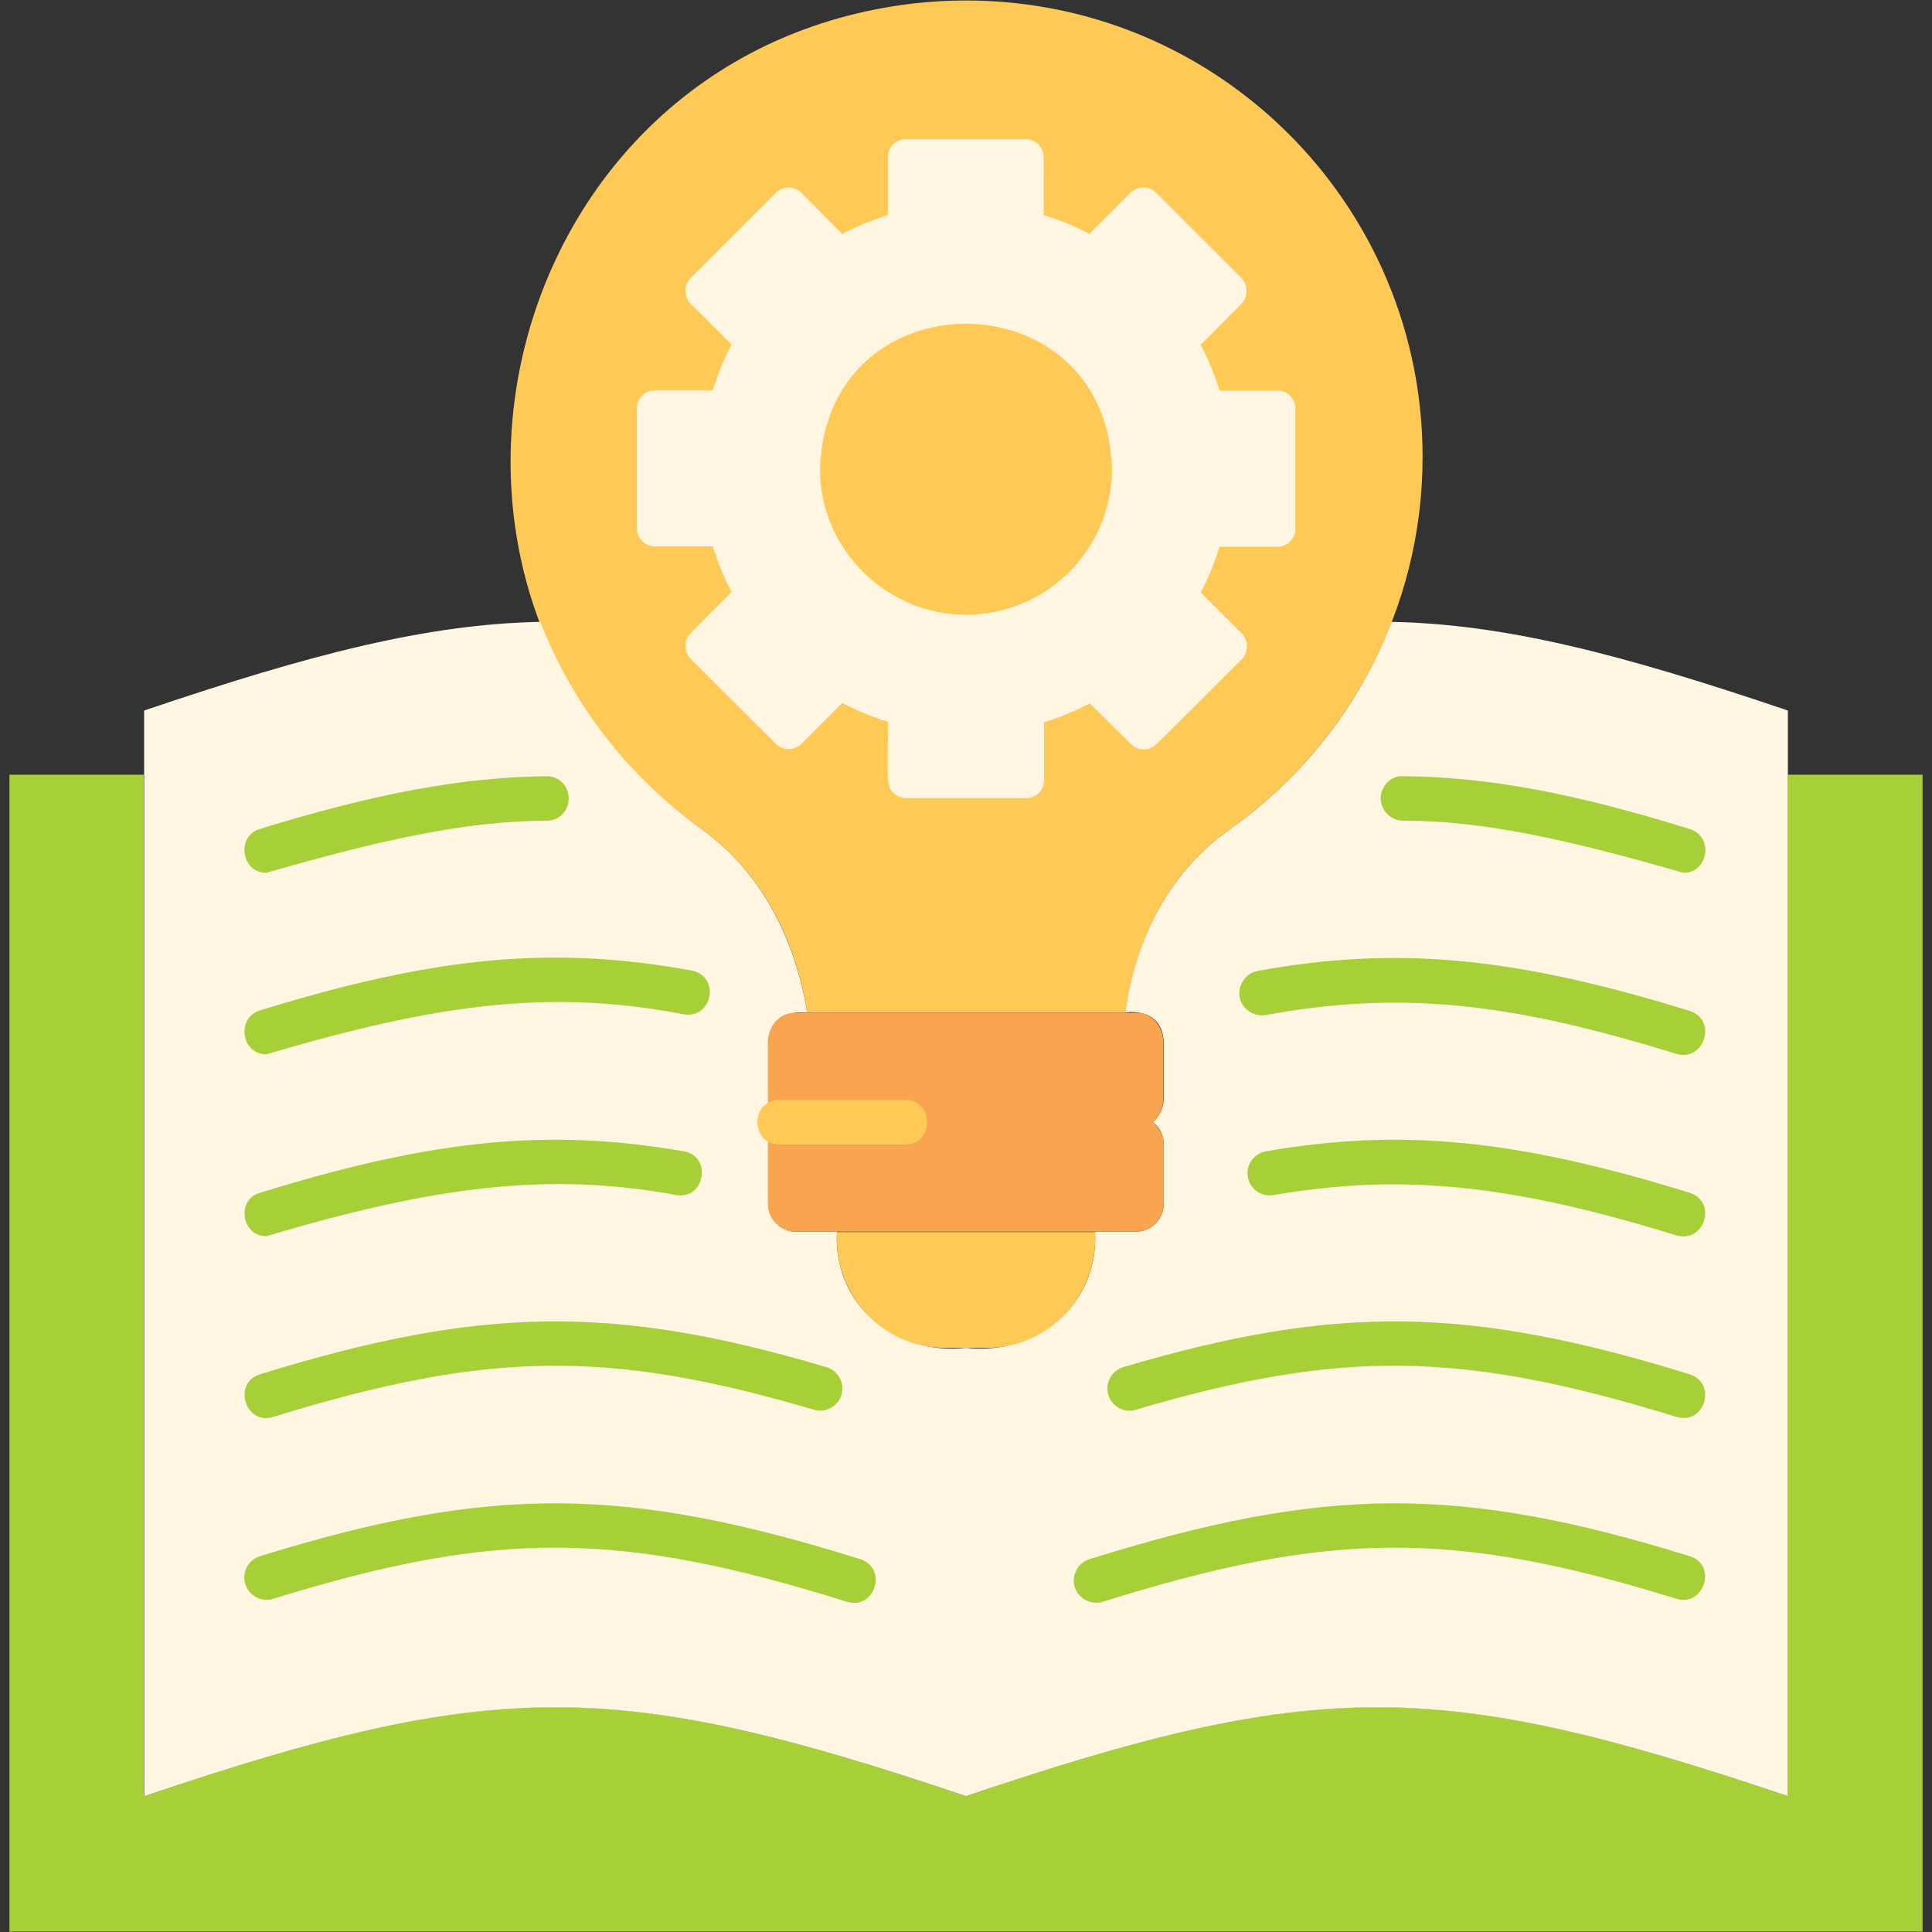
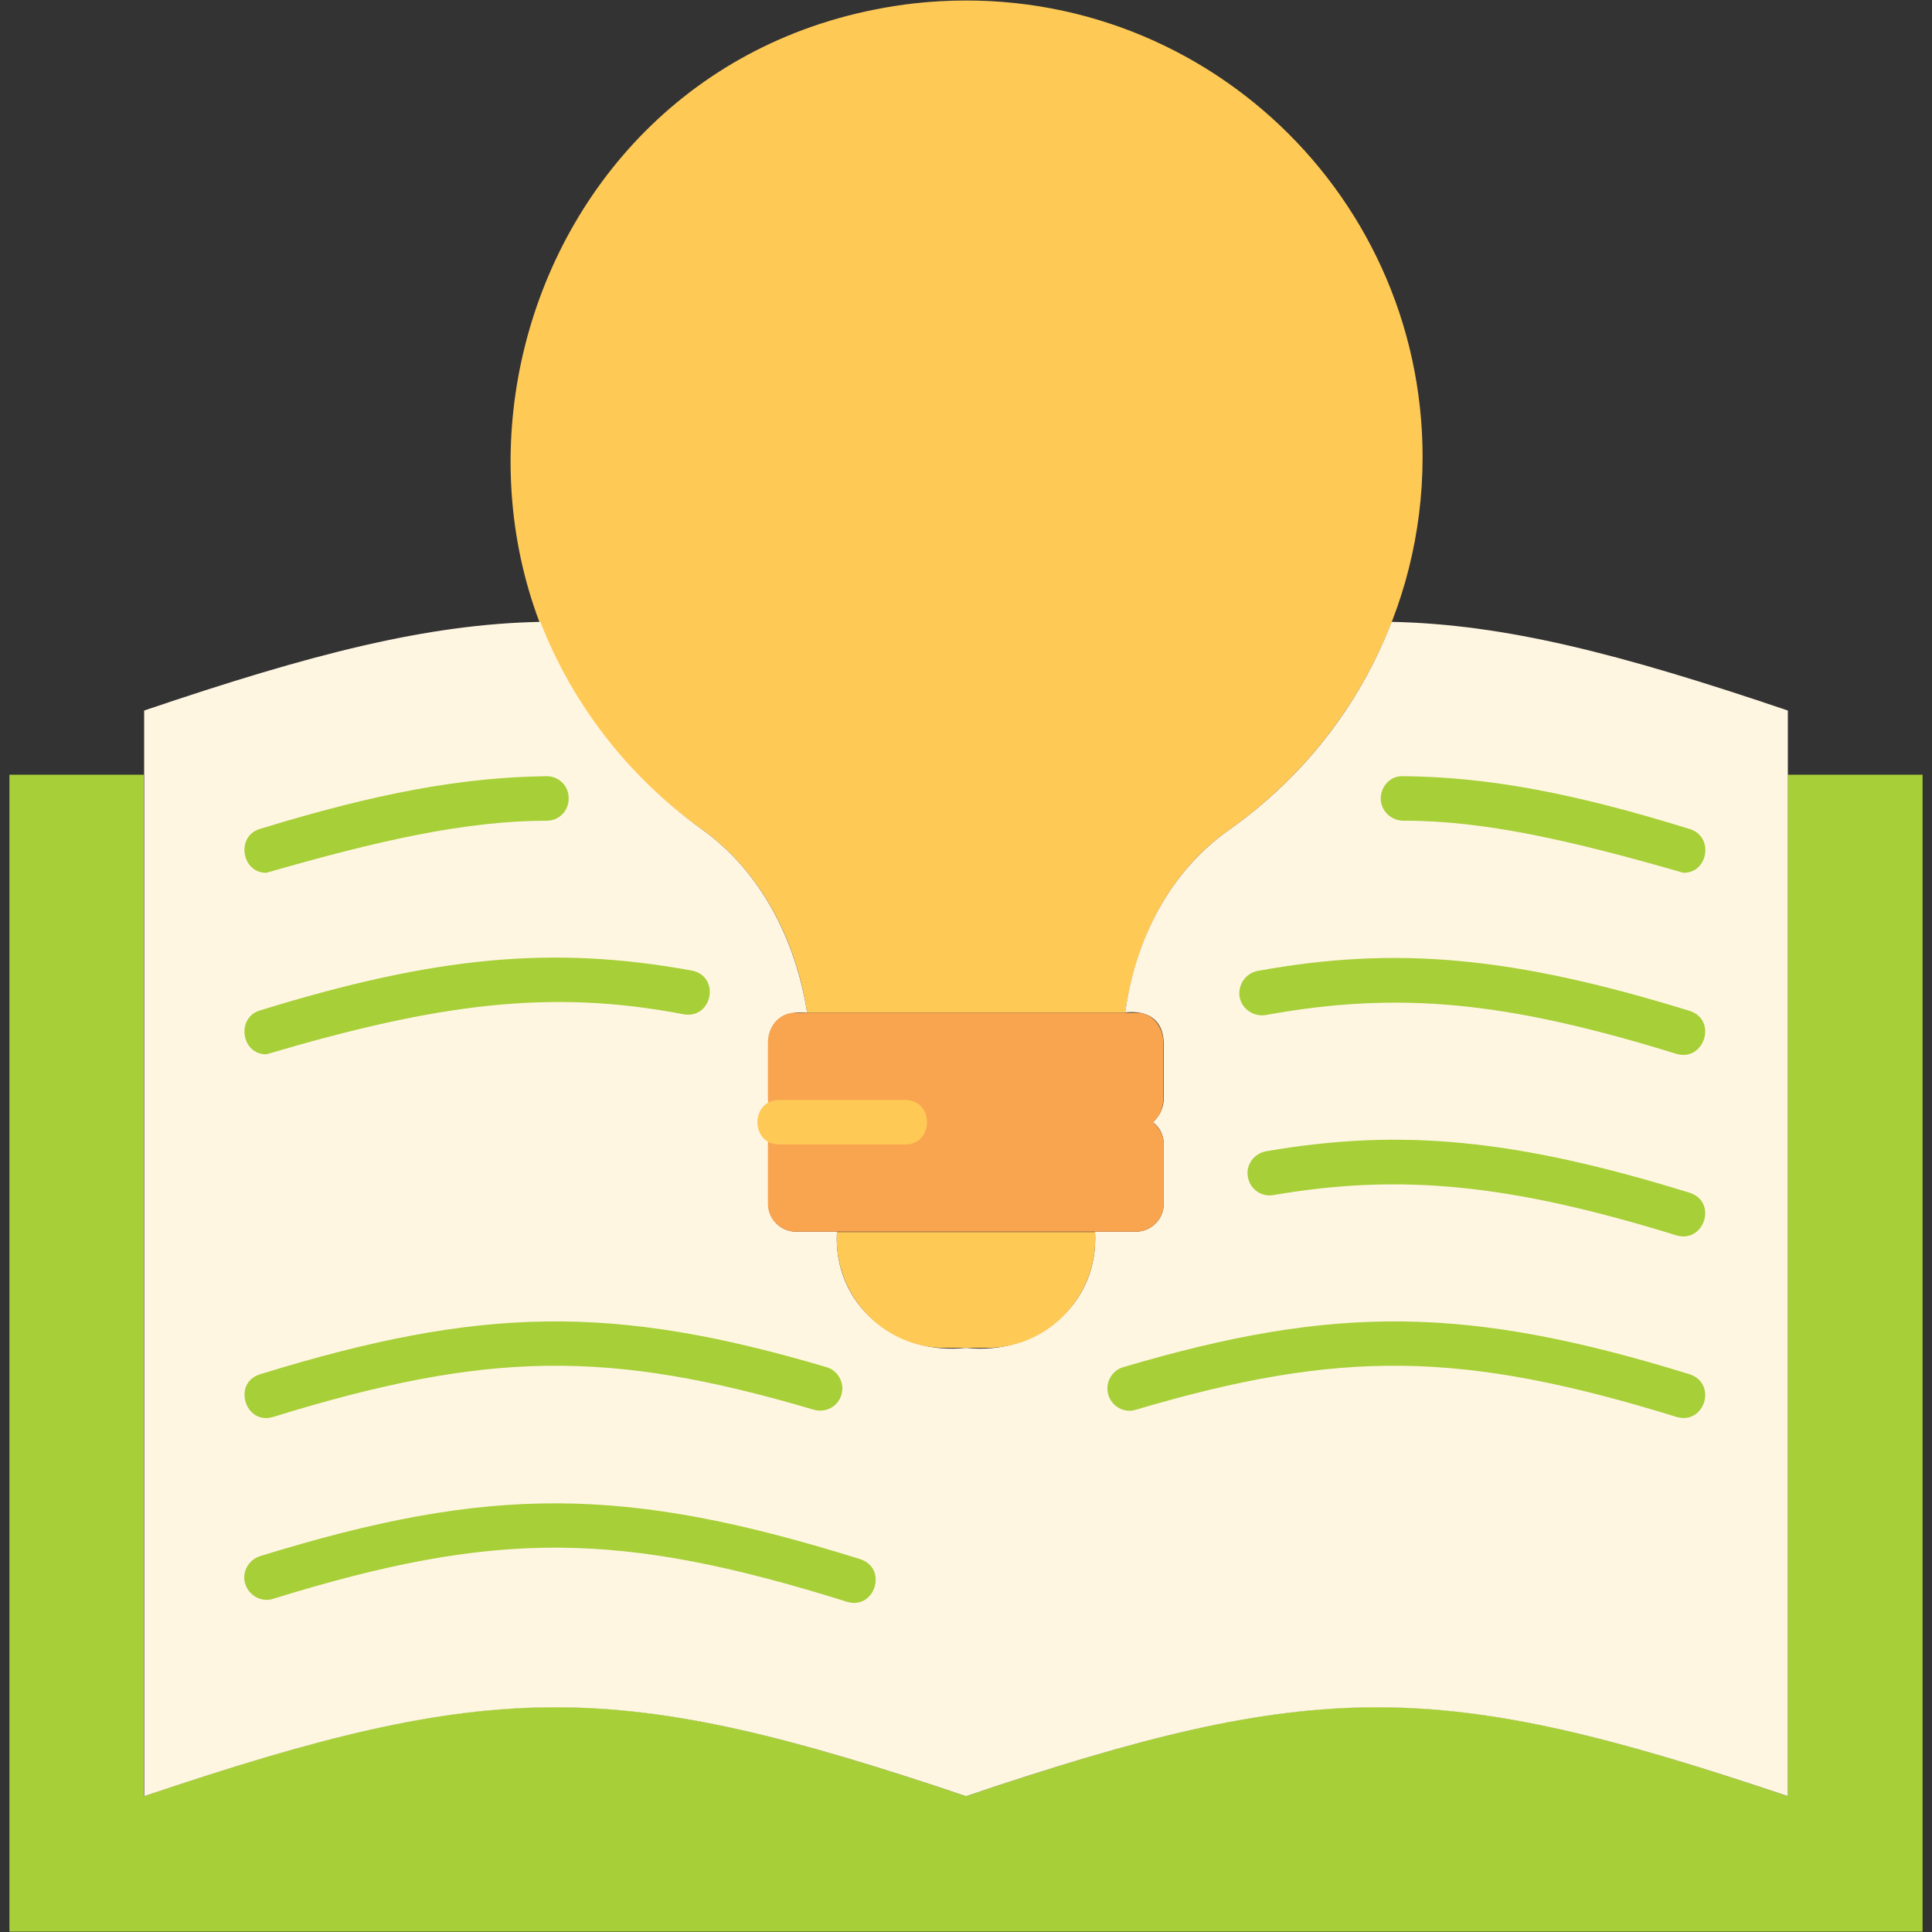
<svg xmlns="http://www.w3.org/2000/svg" id="Layer_1" enable-background="new 0 0 512 512" viewBox="0 0 512 512">
  <rect x="0" y="0" width="512" height="512" fill="#333333" stroke="none" />
  <g>
    <g>
      <g>
        <path d="m377 121.1c0 40.7-20.2 76.8-51.1 98.7-16.1 11.1-25 29.5-27.7 48.6h-84.3c-2.9-19.2-12.2-37.6-28.3-48.9-88.7-62.8-54-205.7 56.6-218.6 73-8.1 134.8 48.8 134.8 120.2z" fill="#ffc956" />
      </g>
    </g>
    <g>
      <g>
        <path d="m509.5 205.3v306.6h-507v-306.6h35.6v270.7c92.9-31.5 124.9-31.5 217.9 0 92.9-31.5 124.9-31.5 217.8 0v-270.7z" fill="#a7cf38" />
      </g>
    </g>
    <g>
      <g>
        <g>
          <path d="m473.8 188.3v287.7c-92.9-31.4-124.9-31.4-217.8 0v-118.8c18.7 2.1 35.3-11.5 34.2-30.8h10.8c4.1 0 7.4-3.3 7.4-7.4v-15.9c0-2.3-1.1-4.4-2.9-5.7 1.7-1.5 2.9-3.7 2.9-6.3v-14.8c-.2-6.5-4.8-8.6-10.2-8 2.6-19.1 11.7-37.4 27.7-48.5 19.3-13.7 34.3-32.7 42.9-55 29.9.6 60.5 8.4 105 23.5z" fill="#fff6e2" />
        </g>
      </g>
    </g>
    <g>
      <g>
        <g>
          <path d="m256 357.2v118.8c-92.9-31.4-124.9-31.4-217.8 0v-287.7c44.5-15.1 75.1-22.9 105-23.5 8.6 22.1 23.4 41 42.4 54.7 16.1 11.3 25.3 29.7 28.3 48.9-5.4-.6-10.1 1.5-10.3 8v14.8c0 2.6 1.1 4.8 2.9 6.3-1.7 1.3-2.9 3.4-2.9 5.7v15.8c0 4.1 3.3 7.4 7.4 7.4h10.8c-1.1 19.4 15.5 32.9 34.2 30.8z" fill="#fff6e2" />
        </g>
      </g>
    </g>
    <g>
      <g>
        <g>
          <path d="m228 413.2c-62.3-19.5-98-19.7-159.1-.8-3.1 1-4.9 4.3-3.9 7.4s4.3 4.9 7.4 3.9c59.1-18.3 91.8-18.1 152.1.8 7.3 2.2 10.9-8.8 3.5-11.3z" fill="#a7cf38" />
        </g>
      </g>
      <g>
        <g>
          <path d="m68.9 364.2c-7.4 2.3-3.9 13.6 3.5 11.3 56.7-17.5 88.8-18 143.3-1.9 3.2.9 6.4-.9 7.3-4s-.9-6.4-4-7.3c-56.4-16.7-91.5-16.2-150.1 1.9z" fill="#a7cf38" />
        </g>
      </g>
      <g>
        <g>
-           <path d="m70.6 327.6c44-13.1 74.5-17.2 108.6-10.9 7.6 1.3 9.6-10.3 2-11.6-35.9-6.2-66.4-3.2-112.3 11-6.4 1.8-4.9 11.6 1.7 11.5z" fill="#a7cf38" />
-         </g>
+           </g>
      </g>
      <g>
        <g>
          <path d="m70.6 279.4c45.3-13.4 75.2-17.4 110.6-10.6 7.6 1.3 9.8-10.1 2.1-11.6-36.8-6.7-67.9-3.8-114.5 10.6-6.3 2-4.8 11.7 1.8 11.6z" fill="#a7cf38" />
        </g>
      </g>
      <g>
        <g>
          <path d="m70.6 231.3c29.8-8.6 53-13.8 74.3-13.8 3.3 0 5.9-2.7 5.8-6 0-3.3-2.7-5.9-6-5.8-22.3.3-45 4.5-75.9 14-6.3 1.9-4.8 11.7 1.8 11.6z" fill="#a7cf38" />
        </g>
      </g>
      <g>
        <g>
-           <path d="m447.8 412.4c-61.1-18.9-96.8-18.7-159.1.8-3.1 1-4.8 4.3-3.9 7.4 1 3.1 4.4 4.8 7.4 3.9 60.3-18.9 93-19.1 152.1-.8 7.3 2.2 10.9-9 3.5-11.3z" fill="#a7cf38" />
-         </g>
+           </g>
      </g>
      <g>
        <g>
          <path d="m447.8 364.2c-58.6-18.1-93.7-18.6-150.1-1.9-3.1.9-4.9 4.2-4 7.3s4.2 5 7.3 4c54.4-16.1 86.6-15.6 143.3 1.9 7.4 2.2 10.9-8.8 3.5-11.3z" fill="#a7cf38" />
        </g>
      </g>
      <g>
        <g>
          <path d="m447.8 316.1c-45.9-14.2-76.4-17.2-112.3-11-3.2.6-5.4 3.6-4.8 6.8.5 3.2 3.6 5.4 6.8 4.8 33.9-5.8 62.8-2.9 106.8 10.7 7.4 2.1 10.9-8.9 3.5-11.3z" fill="#a7cf38" />
        </g>
      </g>
      <g>
        <g>
          <path d="m447.8 267.9c-46.6-14.4-77.7-17.3-114.5-10.6-3.2.6-5.3 3.7-4.8 6.9.6 3.2 3.7 5.3 6.9 4.8 35.2-6.4 63.7-3.7 108.9 10.3 7.4 2.1 10.9-9 3.5-11.4z" fill="#a7cf38" />
        </g>
      </g>
      <g>
        <g>
          <path d="m371.8 217.5c21.2-.1 44.5 5.2 74.3 13.8 6.6.1 8.2-9.6 1.7-11.6-30.9-9.6-53.6-13.8-75.9-14-3.4-.2-5.9 2.6-6 5.8 0 3.3 2.6 5.9 5.9 6z" fill="#a7cf38" />
        </g>
      </g>
    </g>
    <g>
      <g>
-         <path d="m338.5 103.5h-15.3c-1.3-4.2-3-8.3-5-12.1l10.8-10.9c1.8-1.9 1.8-4.9 0-6.8l-22.6-22.6c-1.9-1.9-4.9-1.9-6.8 0l-10.9 10.9c-3.8-2.1-7.9-3.7-12.1-5v-15.3c0-2.6-2.1-4.8-4.7-4.8h-31.9c-2.6 0-4.7 2.1-4.7 4.8v15.3c-4.2 1.3-8.3 3-12.1 5l-10.8-10.9c-1.8-1.9-4.9-1.9-6.8 0l-22.6 22.6c-1.8 1.8-1.8 4.9 0 6.8l10.9 10.8c-2.1 3.9-3.7 7.9-5 12.1h-15.3c-2.6 0-4.8 2.1-4.8 4.7v31.9c0 2.6 2.1 4.8 4.8 4.8h15.3c1.3 4.2 3 8.3 5 12.1l-10.9 10.9c-1.8 1.8-1.8 4.9 0 6.8l22.6 22.5c1.9 1.9 4.9 1.9 6.8 0l10.8-10.8c3.9 2 7.9 3.7 12.1 5 .3 1.9-.7 16.5.7 17.9.8 1.3 2.4 2.3 4 2.3h32c2.6 0 4.7-2.1 4.7-4.8v-15.3c4.2-1.3 8.3-3 12.1-5l10.9 10.8c1.9 1.9 4.9 1.9 6.8 0l22.6-22.5c1.8-1.9 1.8-4.9 0-6.8l-10.9-10.9c2-3.8 3.7-7.9 5-12.1h15.3c2.6 0 4.8-2.1 4.8-4.8v-31.9c0-2.5-2.1-4.7-4.8-4.7zm-82.5 59.4c-20.8.1-38.8-17.2-38.7-38.7 1.7-51.4 75.9-51 77.4 0 0 21.4-17.3 38.7-38.7 38.7z" fill="#fff6e2" />
-       </g>
+         </g>
    </g>
    <g>
      <g>
        <path d="m305.5 297.4c1.7-1.4 2.8-3.6 2.8-6.3v-14.8c0-4.4-3.1-7.9-6.9-7.9h-90.9c-3.8 0-7 3.5-7 7.9v14.8c0 2.6 1.2 4.8 2.9 6.3-1.7 1.4-2.9 3.4-2.9 5.7v15.9c0 4.1 3.3 7.4 7.4 7.4h90.1c4.1 0 7.4-3.3 7.4-7.4v-15.9c0-2.3-1.2-4.3-2.9-5.7z" fill="#f9a44f" />
      </g>
    </g>
    <g>
      <g>
        <path d="m261.4 357.2h-10.8c-16.7.1-29.8-14.2-28.8-30.7h68.4c1 16.5-12.1 30.8-28.8 30.7z" fill="#ffc956" />
      </g>
    </g>
    <g>
      <g>
        <g>
          <path d="m239.9 303.3h-33.4c-7.7 0-7.7-11.8 0-11.8h33.4c7.7 0 7.7 11.8 0 11.8z" fill="#ffc956" />
        </g>
      </g>
    </g>
  </g>
</svg>